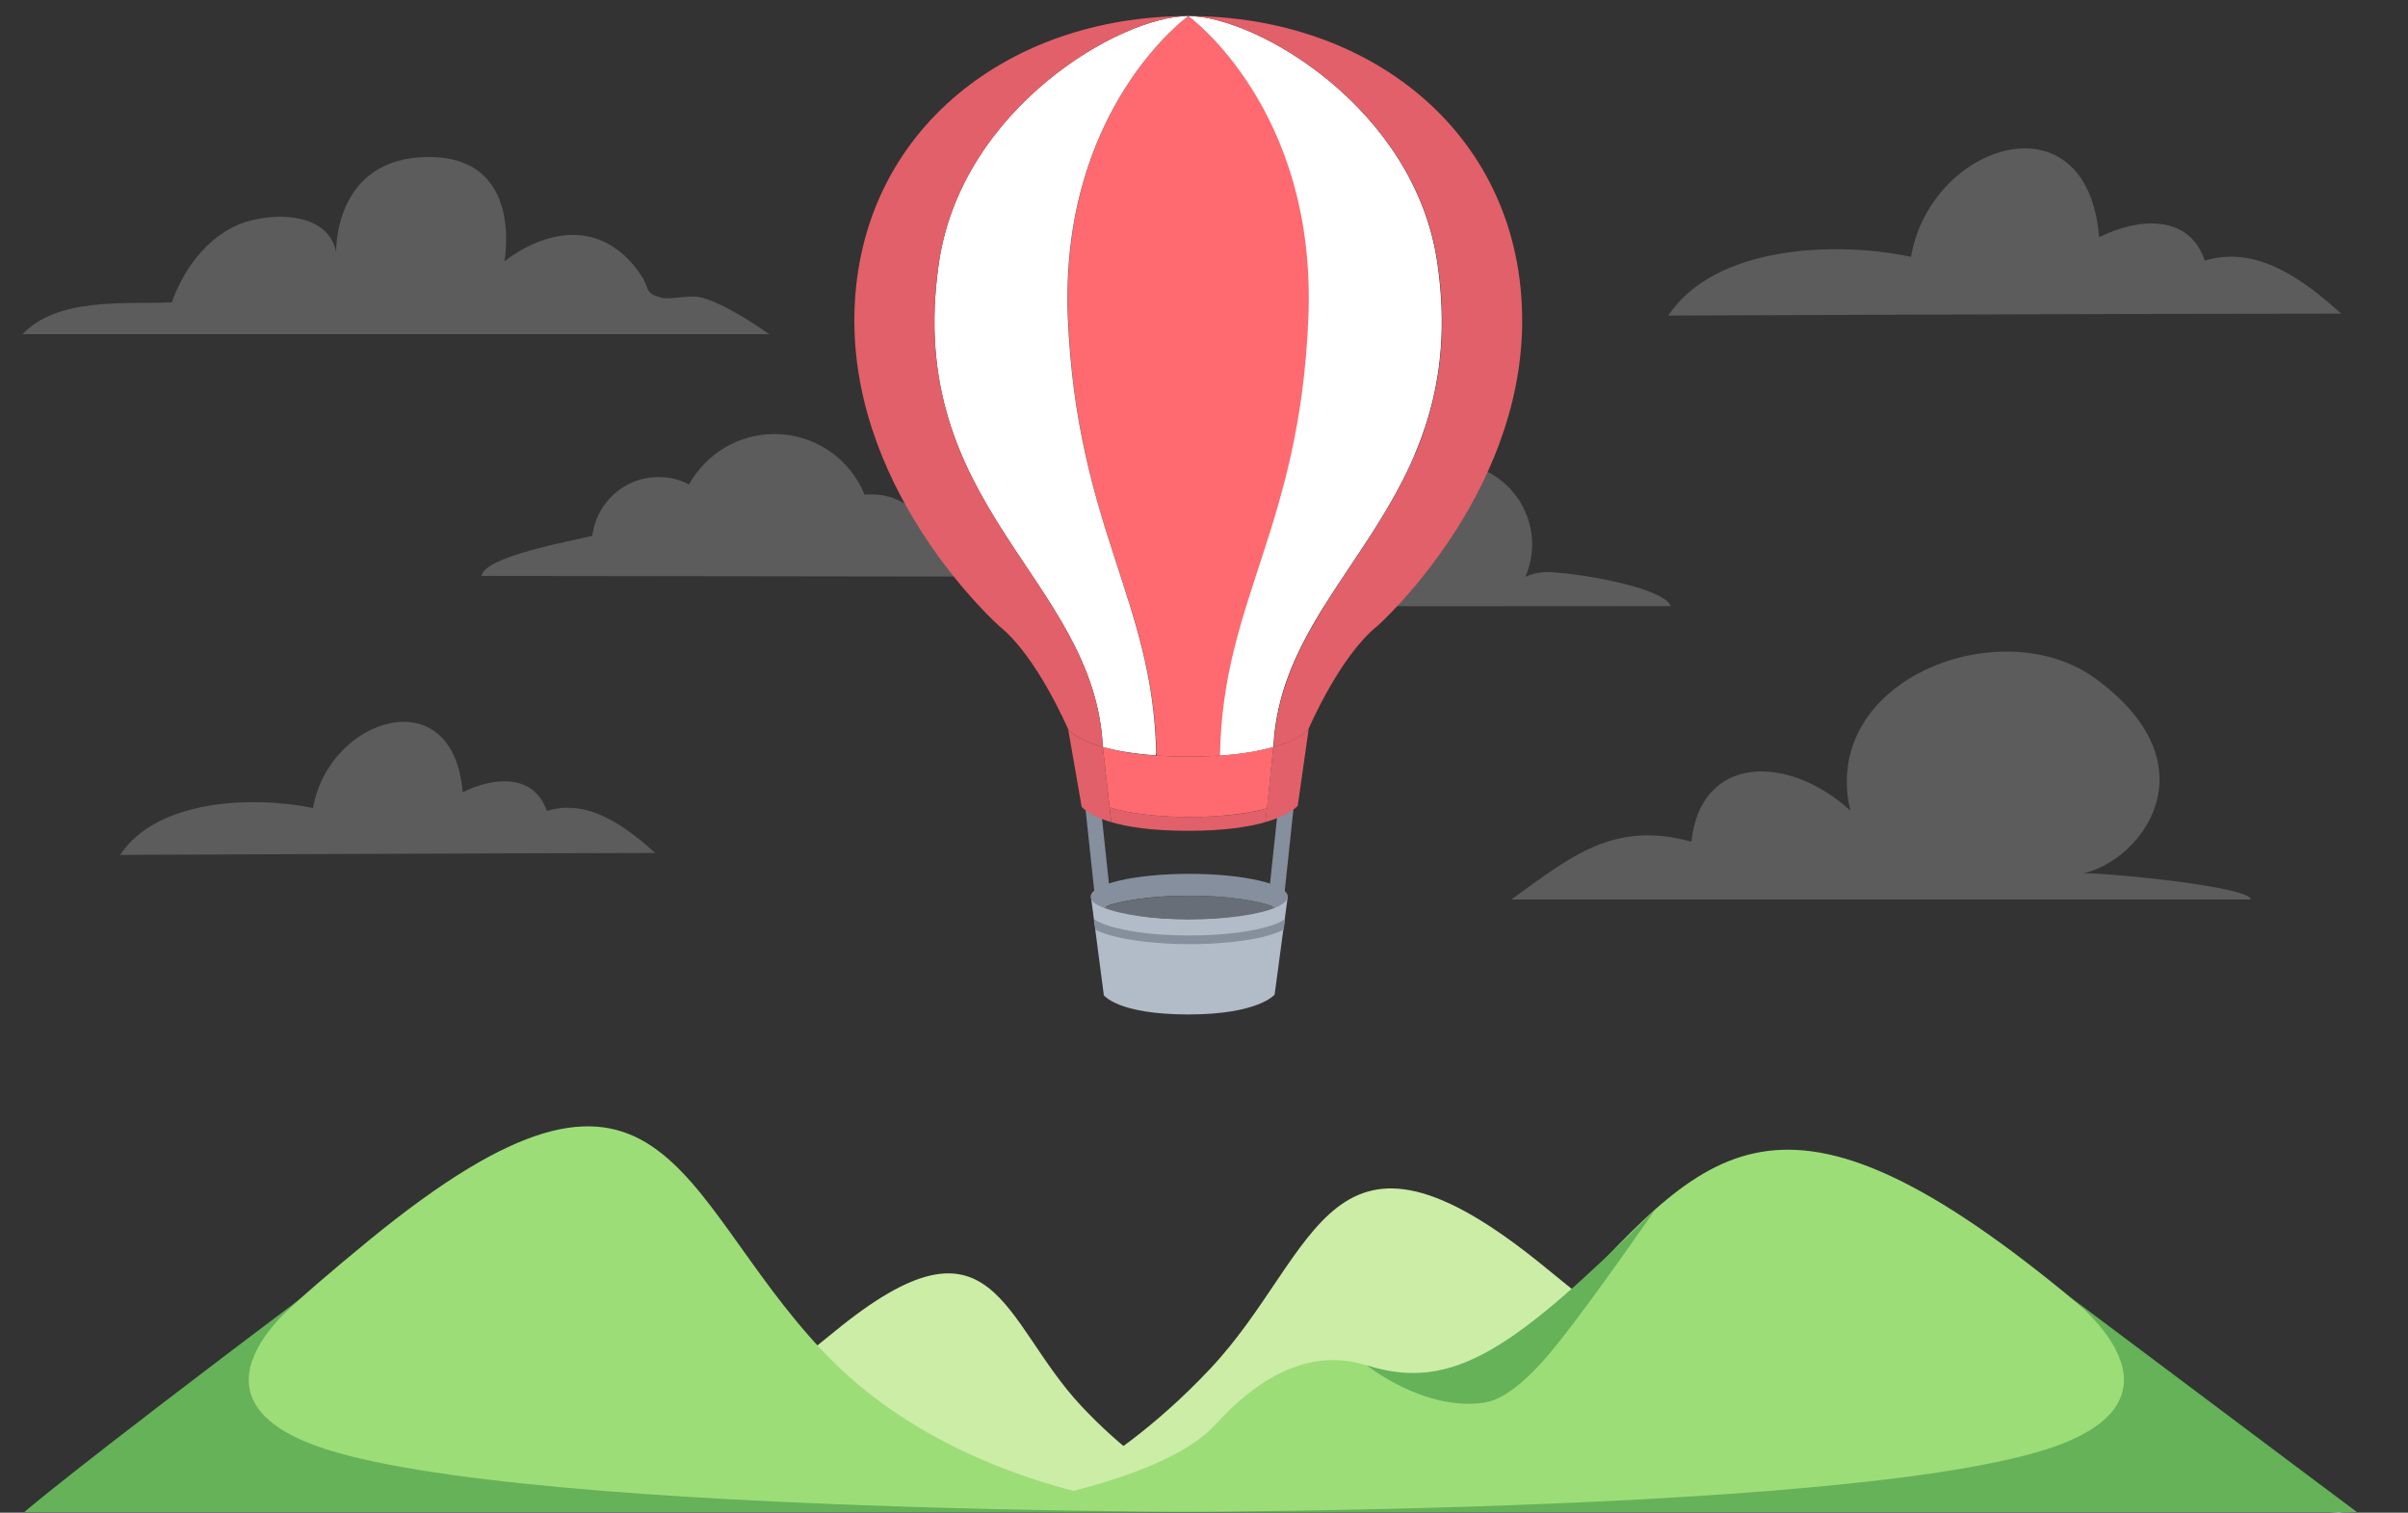
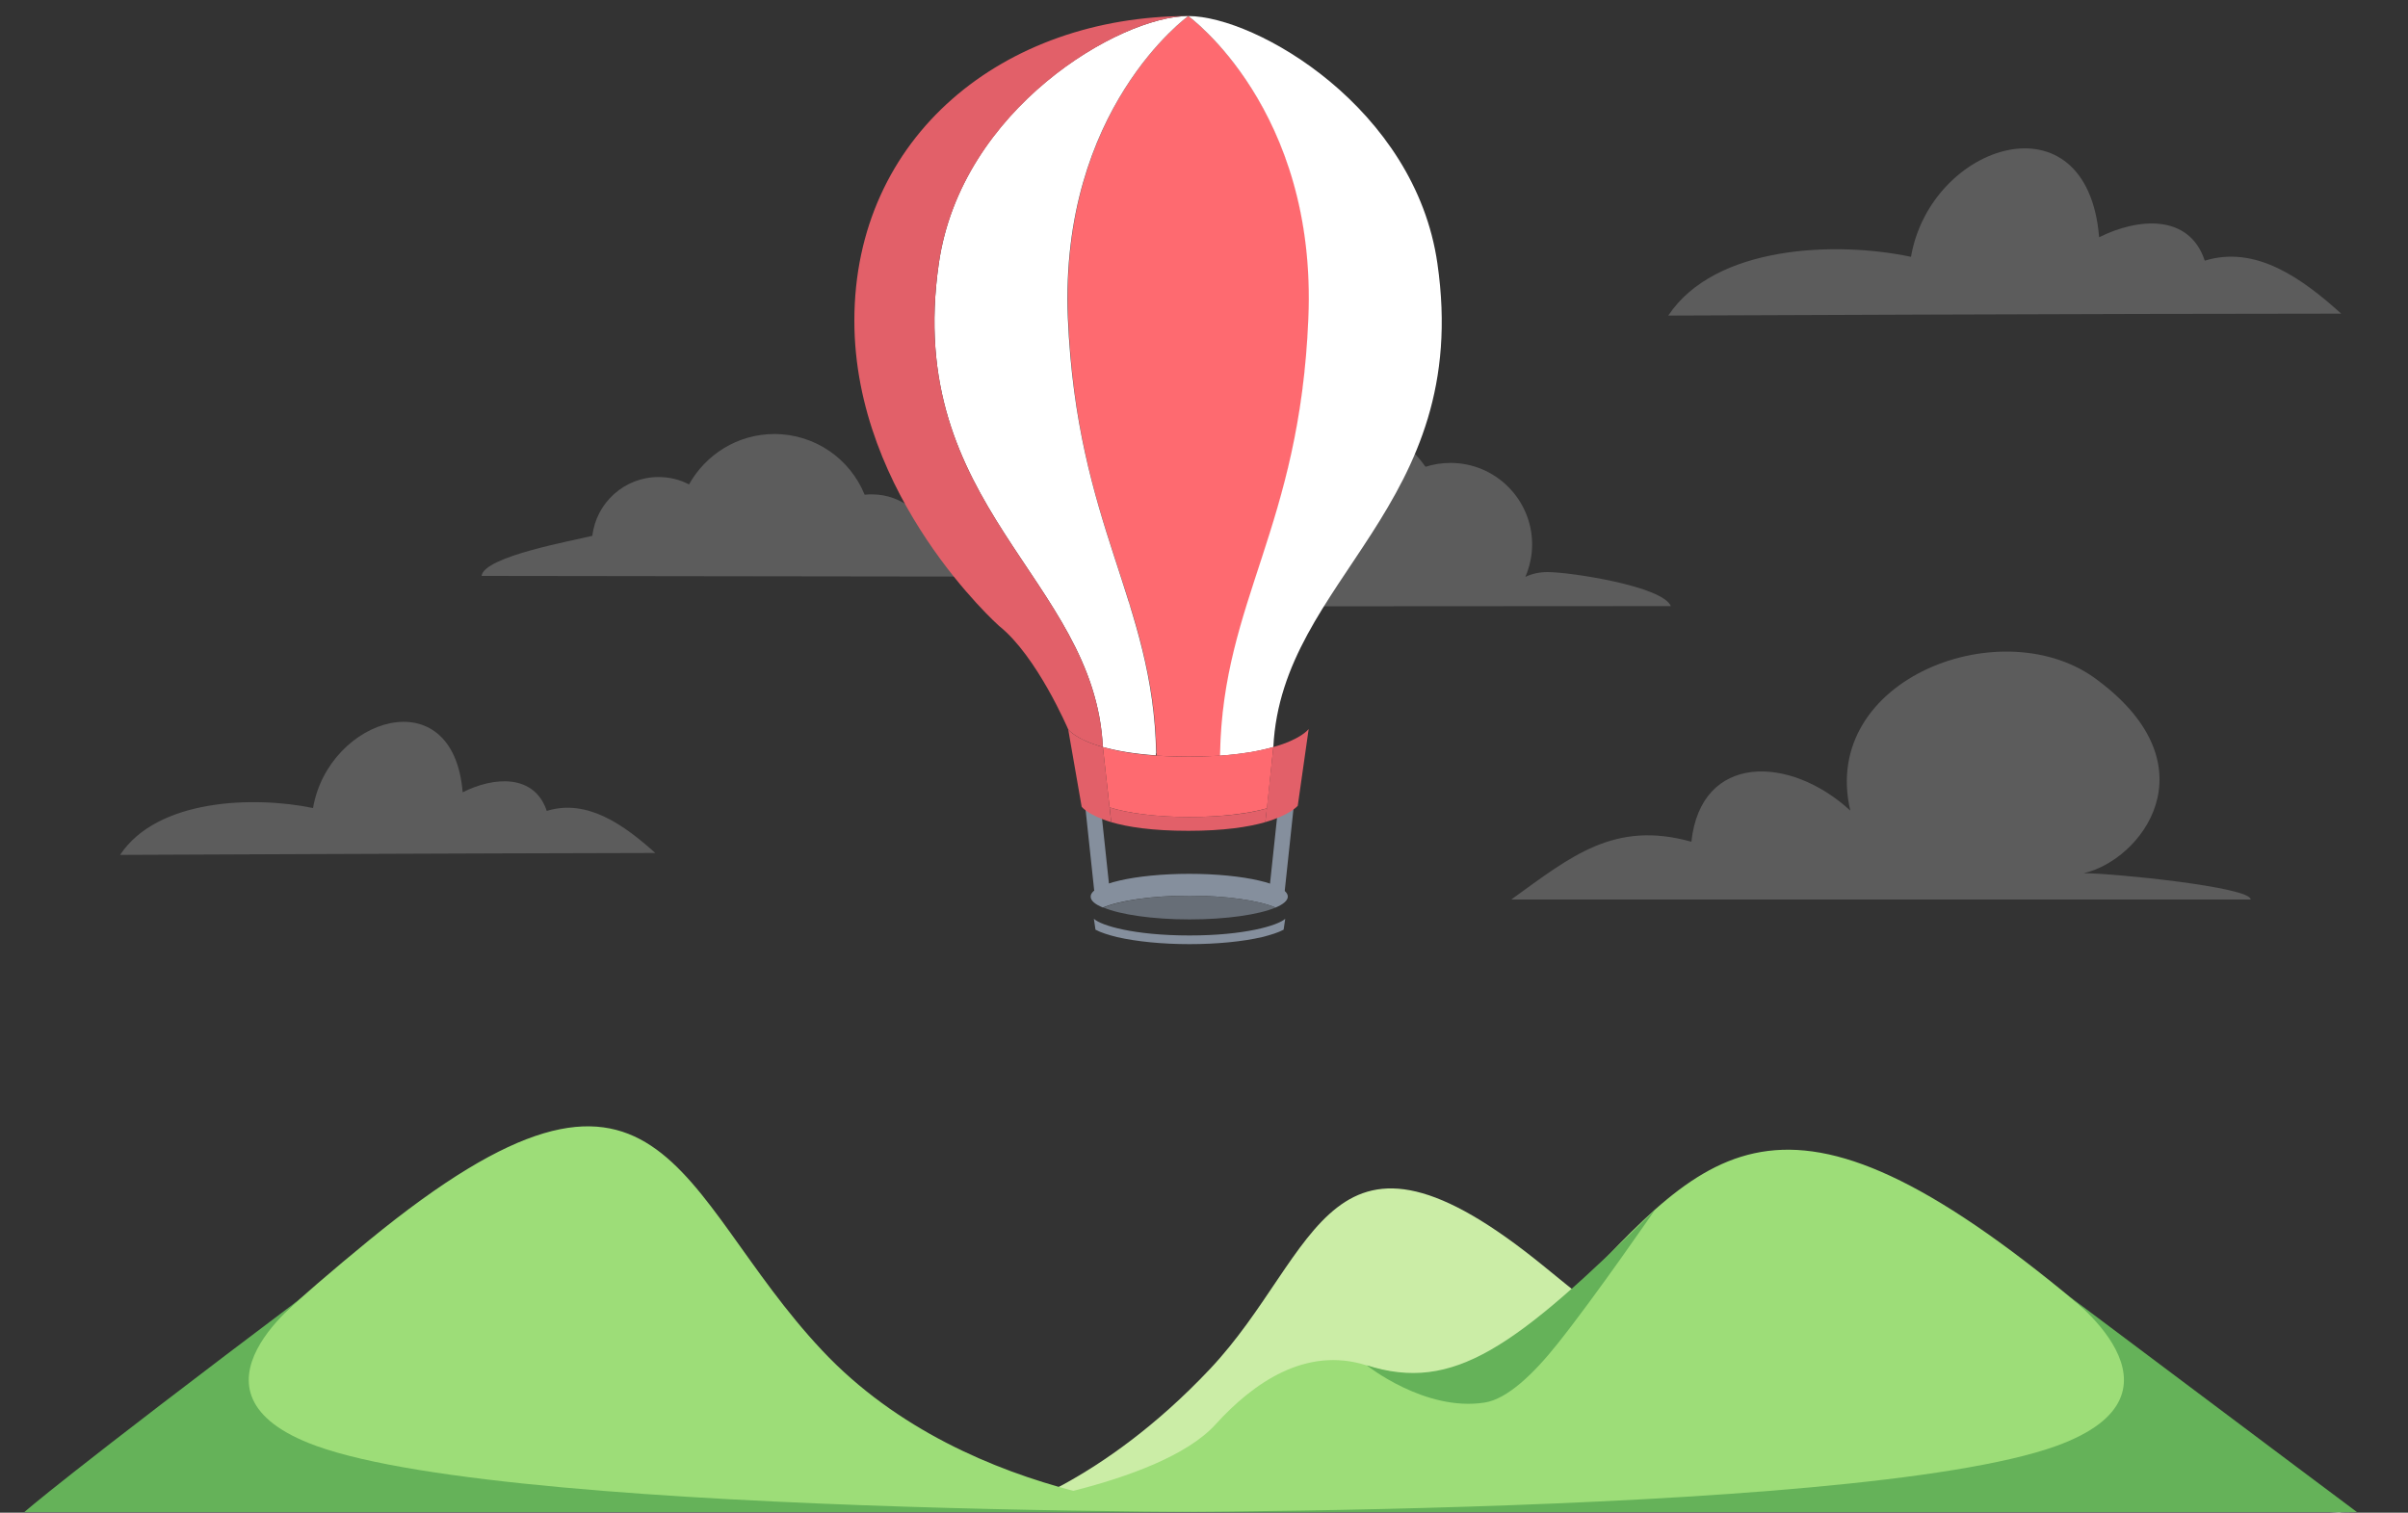
<svg xmlns="http://www.w3.org/2000/svg" version="1.1" x="0px" y="0px" viewBox="0 0 750 471.2" style="enable-background:new 0 0 750 471.2;" xml:space="preserve">
  <rect x="0" y="0" width="750" height="471.2" fill="#333333" stroke="none" />
  <style type="text/css">
	.st0{fill:#CBEDA6;}
	.st1{fill:#9DDD78;}
	.st2{fill:#D2E8C1;}
	.st3{fill:#65B259;}
	.st4{fill:#858F9D;}
	.st5{fill:#B2BCC8;}
	.st6{fill:#676E77;}
	.st7{opacity:0.2;fill:#FFFFFF;}
	.st8{fill:none;stroke:#231F20;stroke-width:8;stroke-linecap:round;stroke-linejoin:round;stroke-miterlimit:10;}
	.st9{fill:#FE6A70;}
	.st10{fill:#FFFFFF;}
	.st11{fill:#E26069;}
</style>
  <g id="mountains_x5F_back">
    <g>
-       <path class="st0" d="M385,471c0,0-23-6.2-48.1-32.9s-27-64.3-77-23.3S180.4,471,158.4,471C136.5,471,385,471,385,471z" />
      <path class="st0" d="M311.6,471c0,0,31.2-8.4,65.3-44.6s36.5-87.2,104.4-31.6S589,471,618.8,471C648.6,471,311.6,471,311.6,471z" />
    </g>
  </g>
  <g id="mountains_x5F_front">
    <g>
      <path class="st1" d="M484.1,409c-15.2,16.1-31.5,24.9-58.5,16.3c-18.9-6-35.3,5.5-47,18.4c-8.8,9.7-27.3,16.4-44.3,20.7    c-24.5-6.4-55-19-78.2-43.7c-46.1-49-49.1-109.7-141.1-34.4C23.1,461.5,48.2,471,7.8,471h290.3H377h352.9    c-22.1-1.3-16.6-10.7-86.8-68.3C551.1,327.4,530.3,360,484.1,409z" />
      <path class="st2" d="M734.1,471h-8.5C732.4,471.4,724.6,471,734.1,471z" />
    </g>
    <path class="st3" d="M515.5,376.8c-43.8,43.3-62.8,57-89.8,48.5c0,0,18.1,14.5,36.7,11.6c7.1-1.1,15.3-9,22.7-18.3   C497,403.7,515.5,376.8,515.5,376.8z" />
    <path class="st3" d="M643,402.7c70.6,53,91.1,68.3,91.1,68.3H321.5c0,0,255.4,2.4,319-20.6C686.3,433.8,643,402.7,643,402.7z" />
    <path class="st3" d="M96,402.7C19.5,460.3,7.6,471,7.6,471h409.9c0,0-255.4,2.4-319-20.6C52.7,433.8,96,402.7,96,402.7z" />
  </g>
  <g id="ballonn_bucket">
    <rect x="339.6" y="251.3" transform="matrix(0.994 -0.106 0.106 0.994 -26.163 37.675)" class="st4" width="4.8" height="28.3" />
    <rect x="384.8" y="262.8" transform="matrix(0.106 -0.994 0.994 0.106 93.126 633.857)" class="st4" width="28.3" height="4.8" />
-     <path class="st5" d="M401.1,279.2c0,0-5.7,7.1-31,7.1s-30.3-6.9-30.3-6.9l4,30.6c0,0,4.3,6,26.3,6c22,0,26.9-6.2,26.9-6.2   L401.1,279.2z" />
    <g>
      <path class="st4" d="M397.3,282.7c2.4-1,3.8-2.2,3.8-3.4c0-3.9-13.7-7.1-30.7-7.1c-16.9,0-30.7,3.2-30.7,7.1    c0,1.3,1.4,2.4,3.8,3.4c5.2-2.2,15.3-3.7,26.8-3.7C382,279,392.1,280.5,397.3,282.7z" />
      <path class="st6" d="M397.3,282.7c-5.2-2.2-15.3-3.7-26.8-3.7c-11.5,0-21.6,1.5-26.8,3.7c5.2,2.2,15.3,3.7,26.8,3.7    C382,286.4,392.1,284.9,397.3,282.7z" />
    </g>
    <g>
      <path class="st4" d="M370.5,291.4c-17.3,0-27.6-3.1-29.8-5.2l0.5,3.4c1.7,0.9,3.9,1.6,6.7,2.3c6.1,1.4,14.1,2.2,22.6,2.2    s16.6-0.8,22.6-2.2c2.8-0.7,5-1.4,6.7-2.3l0.5-3.4C398,288.3,387.7,291.4,370.5,291.4z" />
    </g>
  </g>
  <g id="balloon">
    <path class="st7" d="M37.4,266.3c11.6-17.5,41.7-18.4,60.1-14.6c4.8-28.1,43.7-40.7,46.6-4.9c9.7-4.9,22.3-5.8,26.2,5.8   c12.6-3.9,24.1,4.4,33.8,13.1C148.3,265.8,37.4,266.3,37.4,266.3z" />
    <path class="st7" d="M519.6,98.3c14.6-22,52.5-23.2,75.6-18.3c6.1-35.4,54.9-51.2,58.6-6.1c12.2-6.1,28.1-7.3,32.9,7.3   c15.9-4.9,30.3,5.5,42.5,16.5C659.1,97.7,519.6,98.3,519.6,98.3z" />
-     <path class="st7" d="M7,104.1c11-11.6,32-9.3,46.5-9.9l0,0c4.1-11.6,12.8-22.7,25-25.6c9.3-2.3,23.8-1.7,26.2,9.9   c0,0-0.9-29.6,28.9-29.6c29.8,0,23.5,32.5,23.5,32.5c14.5-11,31.4-12.2,42.4,4.1c2.9,4.1,1.2,5.8,5.8,7c2.3,1.2,8.7-0.6,12.2,0   c7.6,1.2,22.1,11.6,22.1,11.6L7,104.1z" />
    <path class="st7" d="M470.7,280.2c18.7-13.5,32.1-24.7,56.1-18c3-27.7,30.7-27,49.5-9.7c-9.7-41.2,48-63,77.2-40.5   c36,27,13.3,56-4.5,60c9,0,52.1,4.3,52,8.2C633.5,280.2,470.7,280.2,470.7,280.2z" />
    <path class="st7" d="M520.4,188.8c-2.5-6.2-31.3-10.6-38.4-10.6c-2.5,0-4.8,0.5-6.9,1.5c1.3-3.1,2.1-6.5,2.1-10.1   c0-14-11.4-25.4-25.4-25.4c-2.7,0-5.3,0.4-7.8,1.2c-7.5-10.5-19.8-17.3-33.7-17.3c-22.9,0-41.5,18.6-41.5,41.5c0,0.3,0,0.6,0,0.9   c0,0,0,0,0,0c-9.5,0-17.2,7.7-17.2,17.2c0,0.4,0,0.8,0,1.2L520.4,188.8z" />
    <path class="st7" d="M303.3,179.6c-0.8-5.9-5.9-10.4-12-10.4c-0.2,0-0.4,0-0.5,0c-2.1-8.7-9.9-15.2-19.2-15.2c-0.8,0-1.5,0-2.3,0.1   c-4.5-11.1-15.4-18.9-28.1-18.9c-11.5,0-21.4,6.4-26.6,15.7c-2.8-1.5-6.1-2.3-9.5-2.3c-10.6,0-19.4,8-20.6,18.3   c-5.8,1.5-33.8,6.4-34.5,12.5L303.3,179.6z" />
    <g>
      <path class="st8" d="M353.9,234.8" />
      <g>
        <path class="st9" d="M332.7,99.2c2.7,65.3,26.6,87.7,27.5,135.6l0,0.6c3,0.2,6.3,0.3,10,0.3c3.6,0,6.9-0.1,10-0.3v-0.6     c0.9-47.8,24.7-70.3,27.5-135.6S370.1,5,370.1,5S329.9,33.9,332.7,99.2z" />
        <path class="st10" d="M407.5,99.2c-2.7,65.3-26.6,87.7-27.5,135.6v0.6c7.1-0.5,12.5-1.5,16.6-2.7c2.6-52.7,62.1-74.6,51.1-150.6     C440.8,33.7,391.2,5,370.1,5C370.1,5,410.3,33.9,407.5,99.2z" />
        <path class="st10" d="M292.4,82.1c-11,76.1,48.5,97.9,51.1,150.6c4,1.1,9.4,2.1,16.5,2.6v-0.6h0.1     c-0.9-47.8-24.7-70.3-27.5-135.6C329.9,33.9,370.1,5,370.1,5C348.9,5,299.3,33.7,292.4,82.1z" />
        <path class="st11" d="M343.5,232.7c-2.6-52.7-62.1-74.6-51.1-150.6c7-48.3,56.6-77.1,77.7-77.1c-57.5,0-104,37.4-104,94.9     c0,55.1,45.1,95.1,45.1,95.1c11.8,9.4,21.5,32.2,21.5,32.2S334.9,230.3,343.5,232.7z" />
-         <path class="st11" d="M396.7,232.7c2.6-52.7,62.1-74.6,51.1-150.6C440.8,33.7,391.2,5,370.1,5c57.5,0,104,37.4,104,94.9     c0,55.1-45.1,95.1-45.1,95.1c-11.8,9.4-21.5,32.2-21.5,32.2S405.3,230.3,396.7,232.7z" />
      </g>
    </g>
    <g>
      <path class="st11" d="M332.7,227.2l4.2,24.1c0,0,1.9,2.6,9.2,4.8l-2.6-23.4C334.9,230.3,332.7,227.2,332.7,227.2z" />
      <path class="st11" d="M396.6,232.7L396.6,232.7l-2.5,23.4c7.8-2.3,10.1-5.1,10.1-5.1l3.4-23.9    C407.5,227.2,405.2,230.3,396.6,232.7z" />
      <g>
        <path class="st11" d="M345.6,251.5l0.5,4.6c5.1,1.5,12.7,2.7,24,2.7c11.1,0,18.8-1.2,24-2.7l0.5-4.3c-5.6,1.7-14.3,2.7-24.1,2.7     C360.2,254.5,351.1,253.3,345.6,251.5z" />
        <path class="st9" d="M396.6,232.7c-5.7,1.6-14.1,3-26.5,3c-12.4,0-20.9-1.3-26.6-3l1.2,10.8l0.9,8c5.6,1.8,14.6,3,24.9,3     c9.8,0,18.5-1.1,24.1-2.7l0.9-8.5L396.6,232.7L396.6,232.7z" />
      </g>
    </g>
  </g>
</svg>